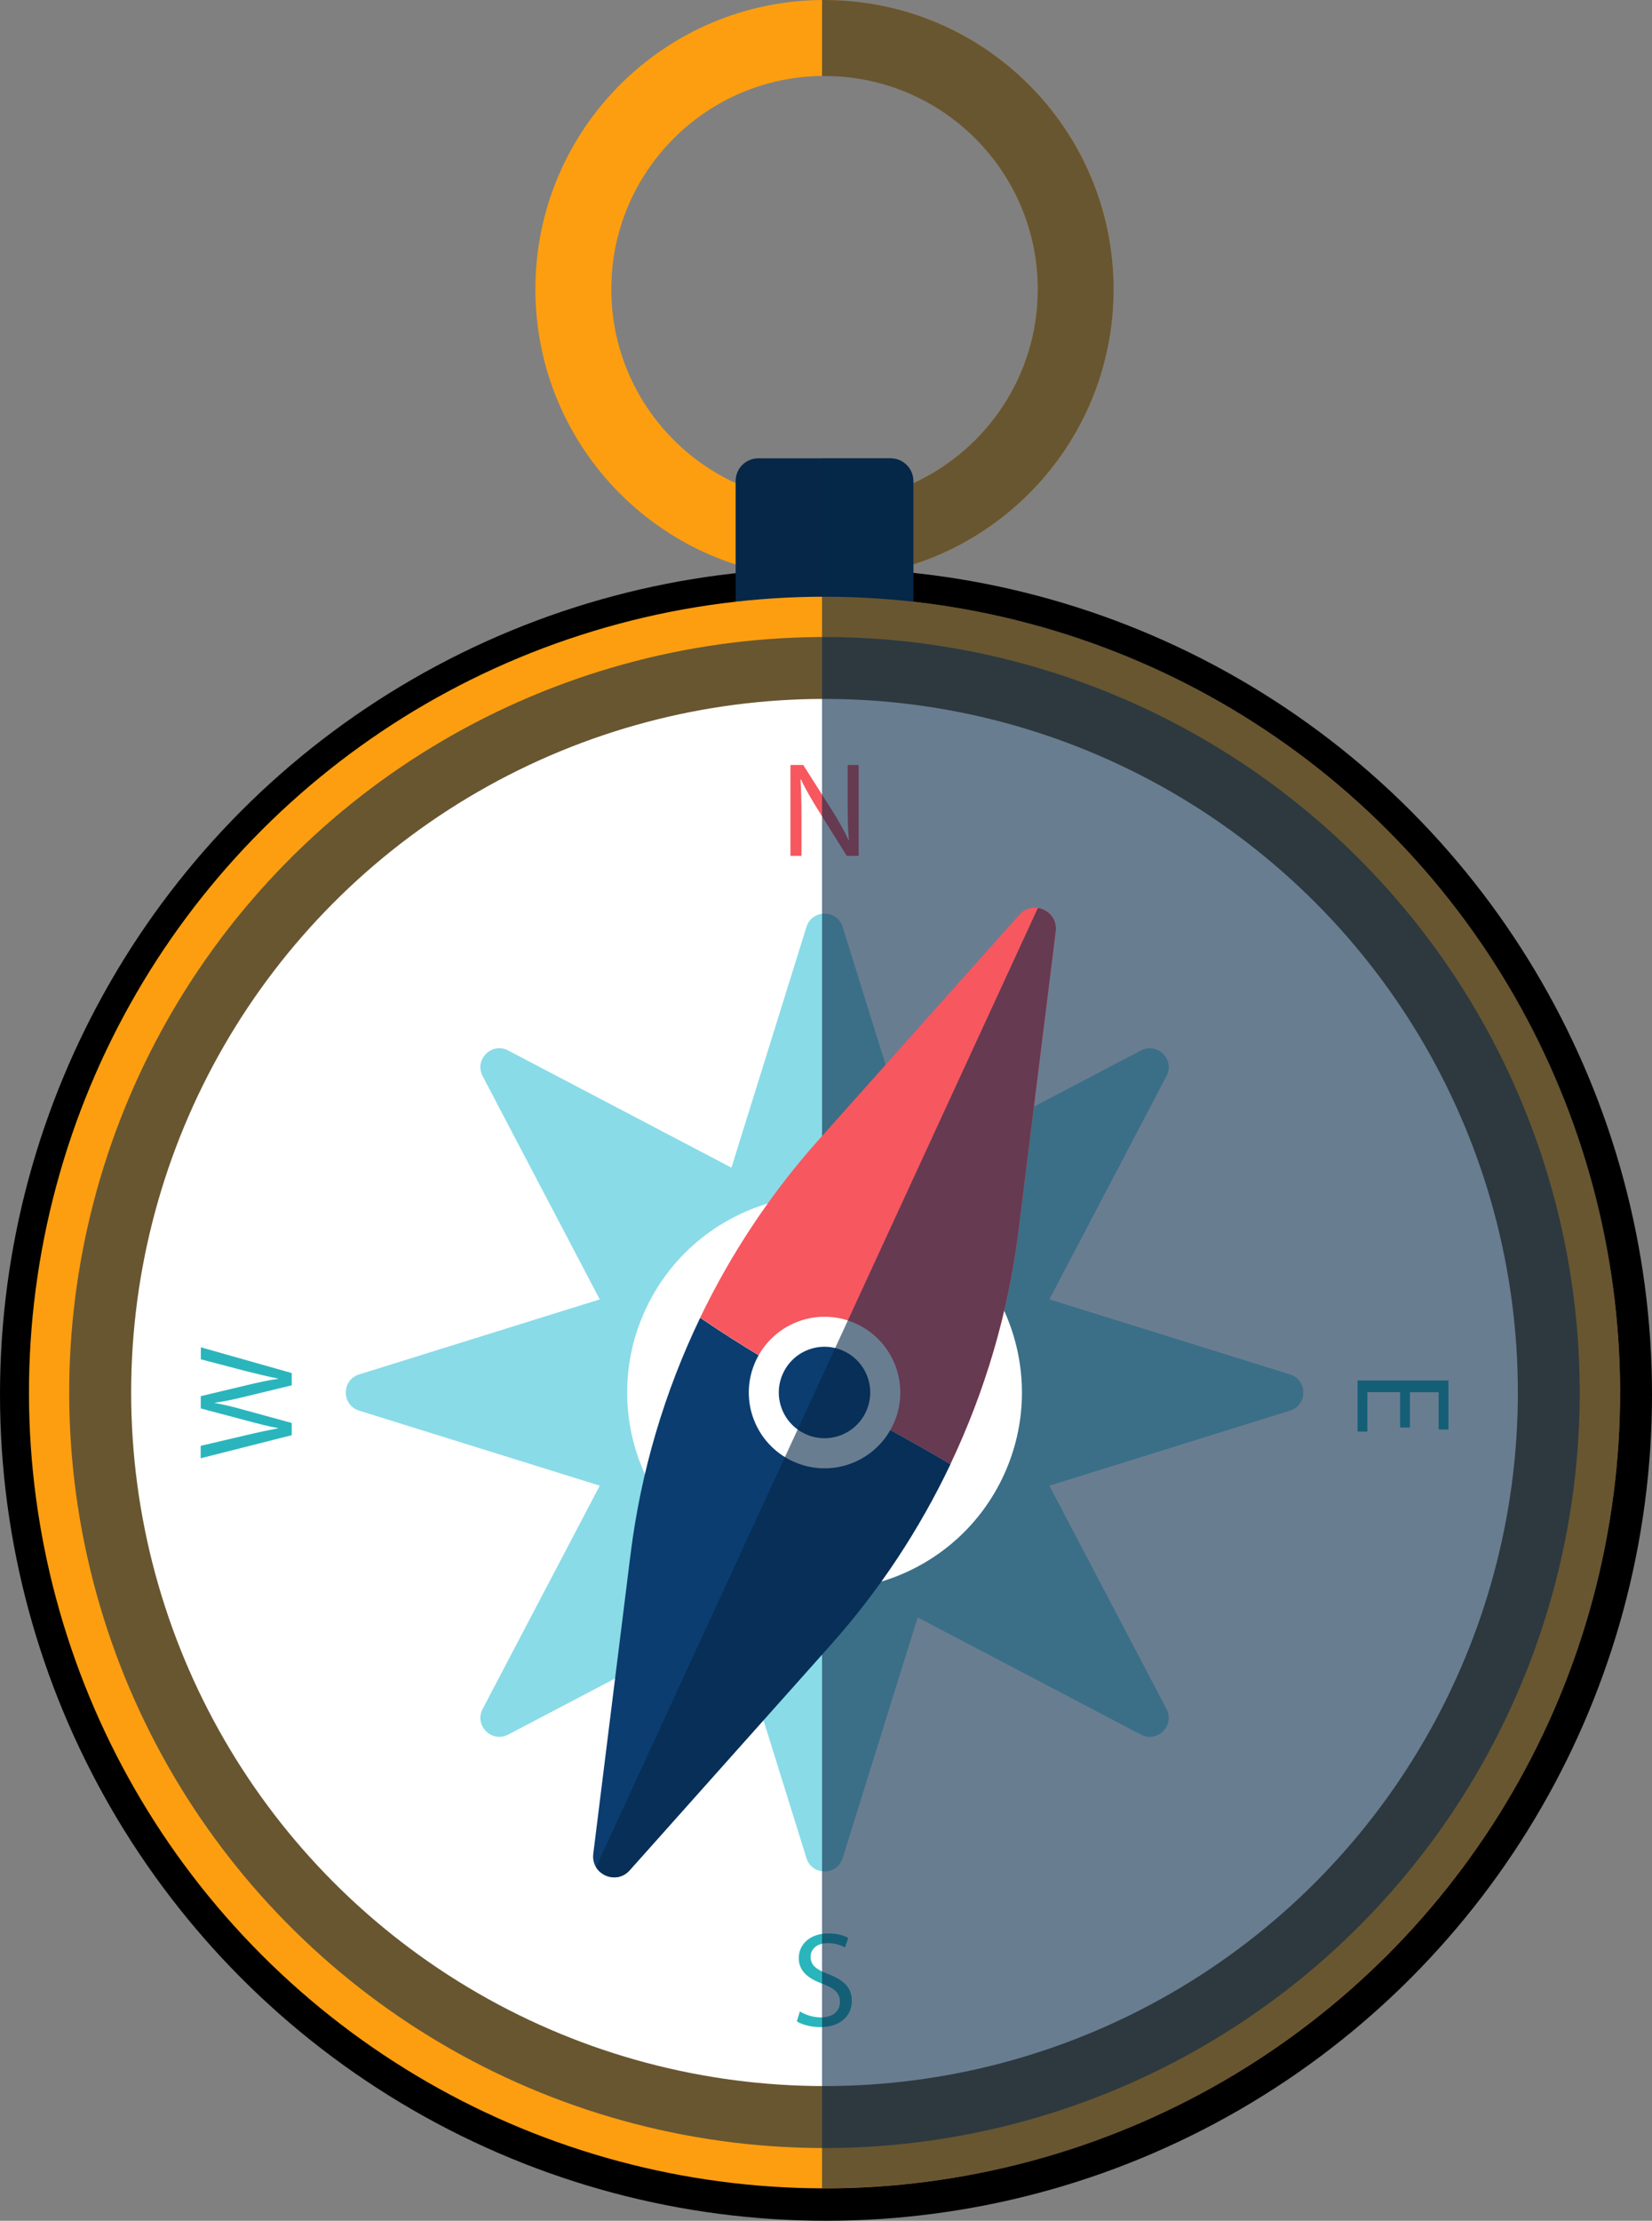
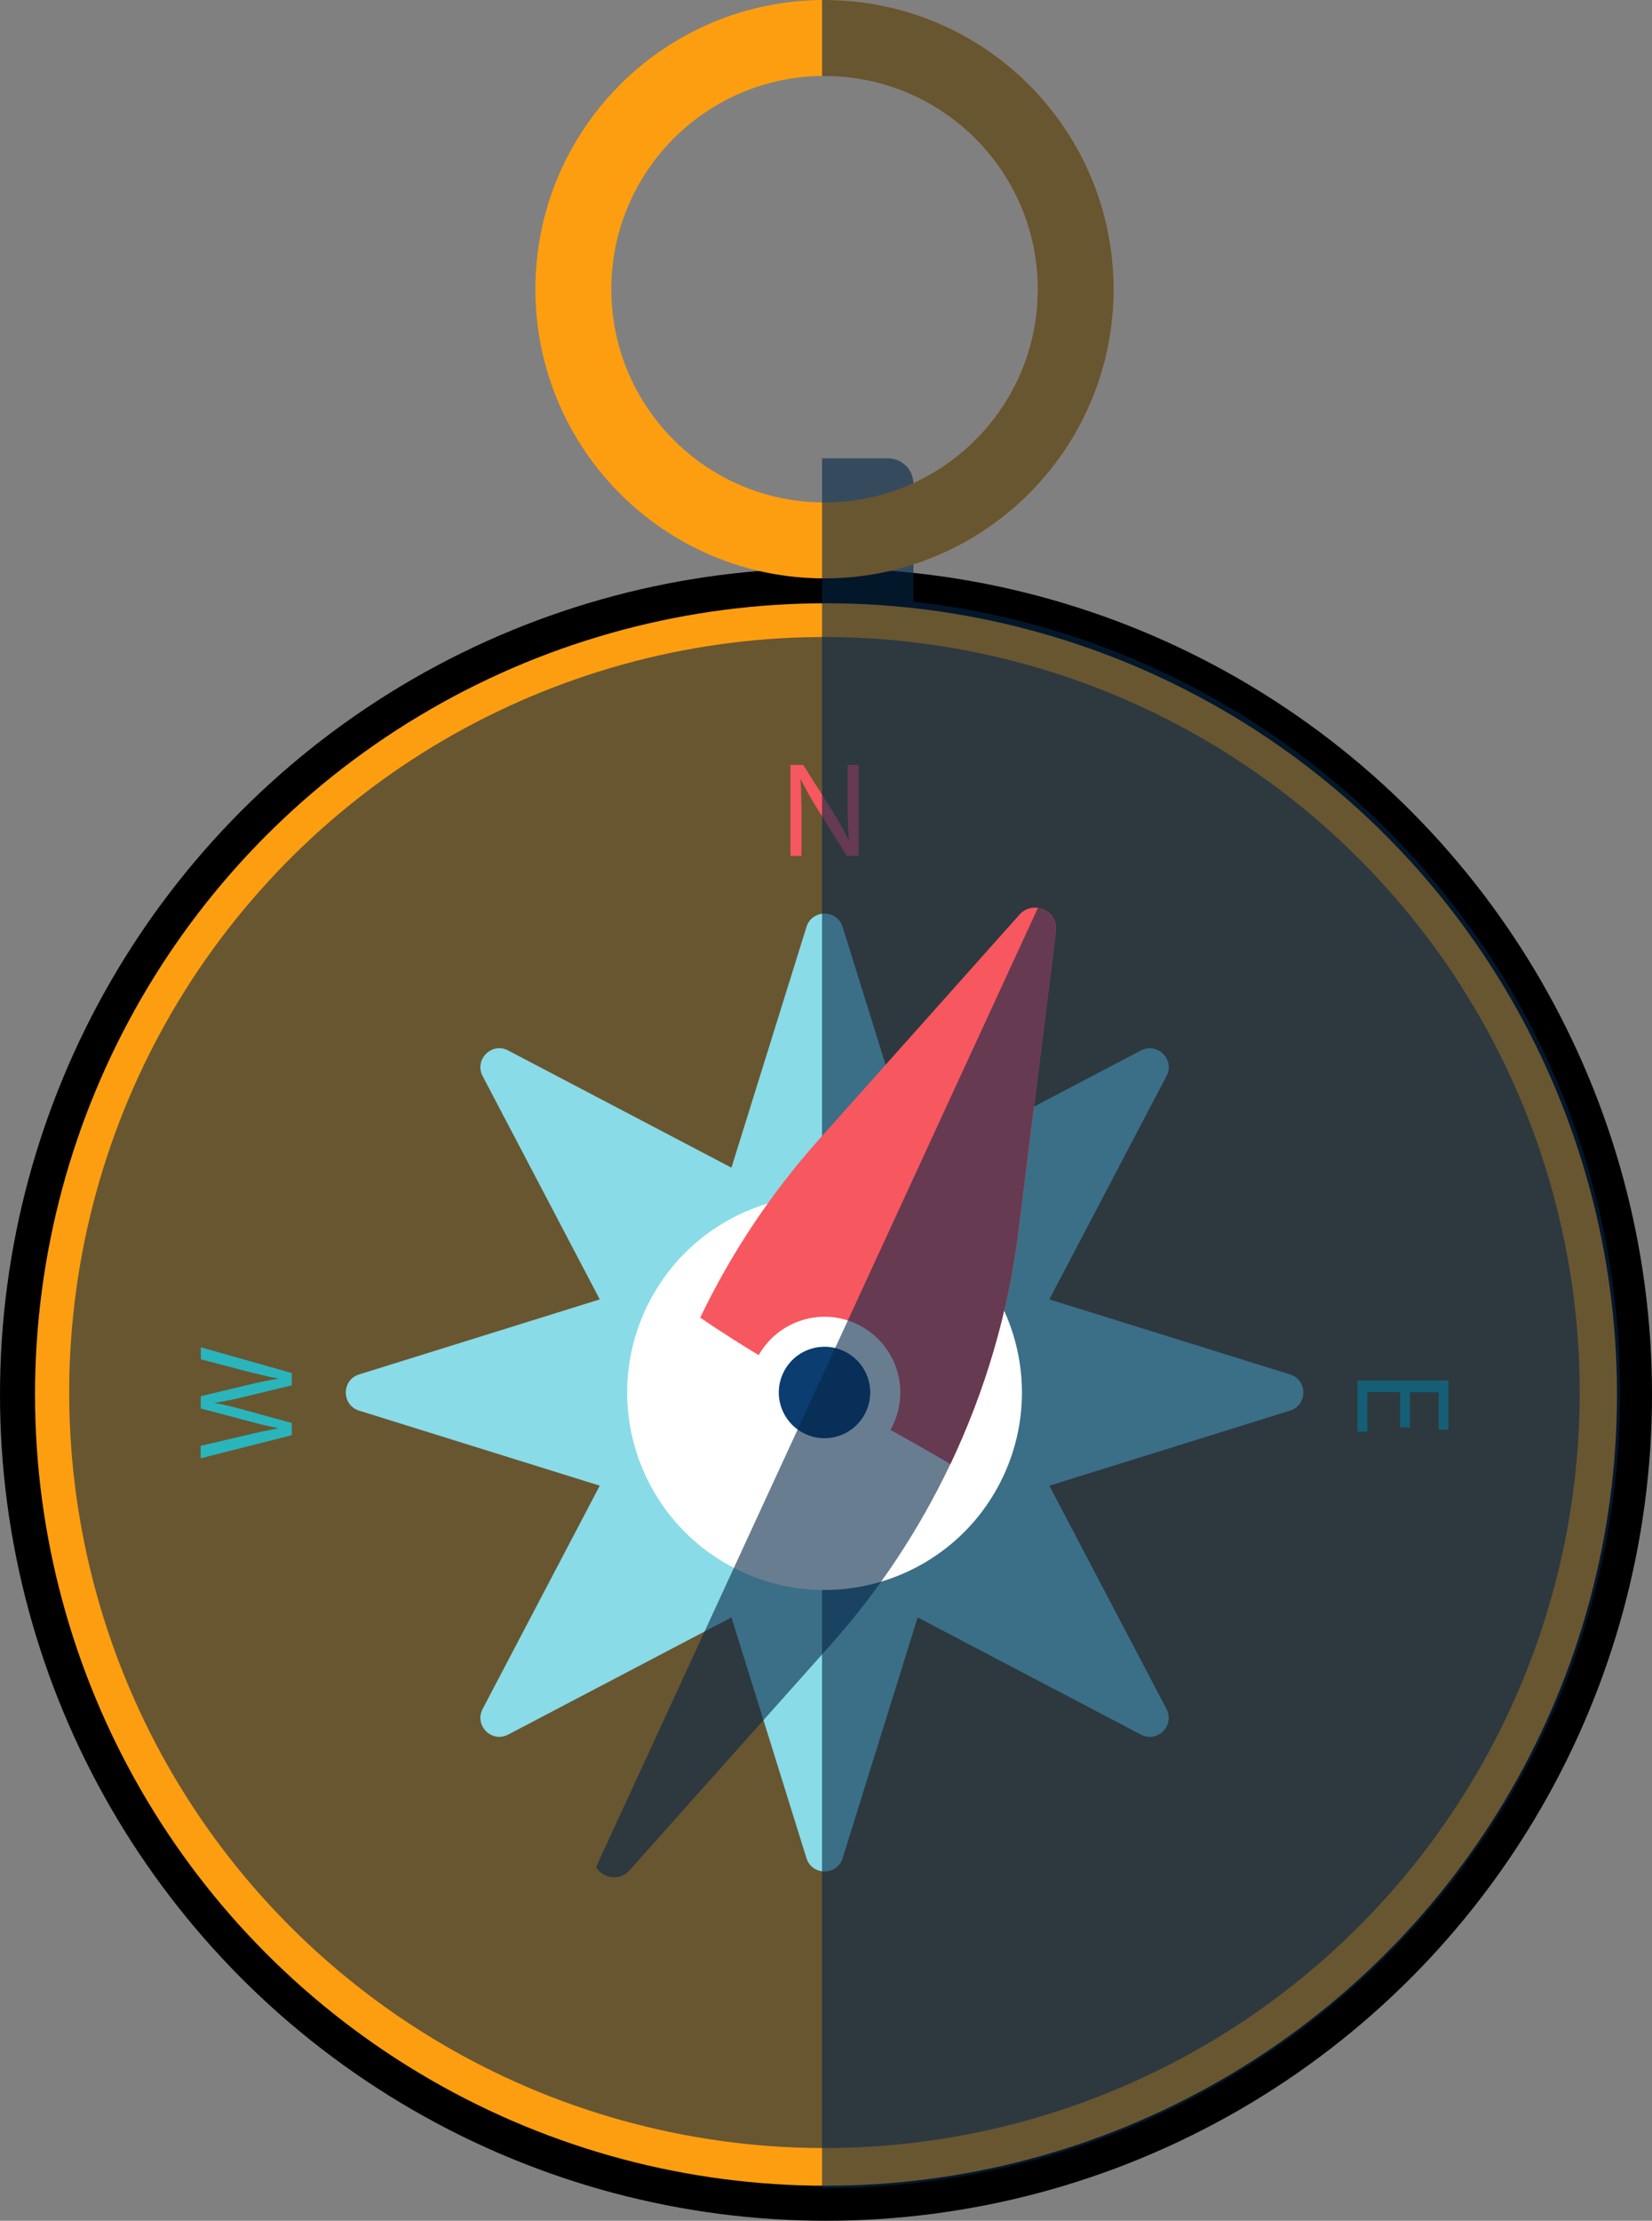
<svg xmlns="http://www.w3.org/2000/svg" viewBox="0 0 188.68 253.56">
  <rect x="0" y="0" width="188.68" height="253.56" fill="#808080" stroke="none" />
  <defs>
    <style>
      .cls-1 {
        stroke: #000;
        stroke-miterlimit: 10;
        stroke-width: 4px;
      }

      .cls-1, .cls-2 {
        fill: #fd9e10;
      }

      .cls-3 {
        fill: #fff;
      }

      .cls-4 {
        fill: #89dbe7;
      }

      .cls-5 {
        fill: #2ab5bc;
      }

      .cls-6, .cls-7 {
        fill: #062748;
      }

      .cls-8 {
        isolation: isolate;
      }

      .cls-9 {
        fill: #f7575f;
      }

      .cls-10 {
        fill: #0b3d70;
      }

      .cls-7 {
        mix-blend-mode: overlay;
        opacity: .6;
      }
    </style>
  </defs>
  <g class="cls-8">
    <g id="OBJECTS">
      <circle class="cls-1" cx="94.34" cy="159.22" r="92.34" />
      <path class="cls-2" d="M94.17,0c-18.24,0-33.02,14.78-33.02,33.02s14.78,33.02,33.02,33.02,33.02-14.78,33.02-33.02S112.41,0,94.17,0ZM94.17,57.37c-13.45,0-24.35-10.9-24.35-24.35s10.9-24.35,24.35-24.35,24.35,10.9,24.35,24.35-10.9,24.35-24.35,24.35Z" />
-       <path class="cls-6" d="M86.61,52.33h15.12c1.43,0,2.59,1.16,2.59,2.59v26.44c0,1.43-1.16,2.59-2.59,2.59h-15.12c-1.43,0-2.59-1.16-2.59-2.59v-26.44c0-1.43,1.16-2.59,2.59-2.59Z" />
-       <circle class="cls-2" cx="94.17" cy="158.99" r="90.86" transform="translate(-84.84 113.16) rotate(-45)" />
      <circle class="cls-7" cx="94.17" cy="158.99" r="86.26" transform="translate(-82.51 213.14) rotate(-76.4)" />
-       <circle class="cls-3" cx="94.17" cy="158.99" r="79.19" />
      <path class="cls-5" d="M159.91,162.98v-4.03h-3.74v4.5h-1.12v-5.83h10.38v5.6h-1.12v-4.26h-3.28v4.03h-1.11Z" />
      <path class="cls-5" d="M33.3,163.87l-10.38,2.63v-1.42l5.25-1.23c1.29-.31,2.59-.58,3.59-.77v-.03c-1.03-.17-2.26-.49-3.6-.85l-5.23-1.39v-1.4l5.27-1.26c1.23-.29,2.46-.57,3.56-.72v-.03c-1.14-.22-2.29-.51-3.59-.83l-5.23-1.37v-1.37l10.38,2.94v1.4l-5.4,1.31c-1.32.32-2.34.54-3.39.68v.03c1.03.18,2.05.42,3.39.8l5.4,1.48v1.4Z" />
      <path class="cls-9" d="M90.28,97.72v-10.38h1.46l3.33,5.25c.77,1.22,1.37,2.31,1.86,3.37l.03-.02c-.12-1.39-.15-2.65-.15-4.26v-4.34h1.26v10.38h-1.36l-3.29-5.27c-.72-1.15-1.42-2.34-1.94-3.46l-.05.02c.08,1.31.11,2.56.11,4.28v4.43h-1.26Z" />
-       <path class="cls-5" d="M91.36,229.66c.6.37,1.48.68,2.4.68,1.37,0,2.17-.72,2.17-1.77,0-.97-.55-1.52-1.96-2.06-1.69-.6-2.74-1.48-2.74-2.94,0-1.62,1.34-2.82,3.36-2.82,1.06,0,1.83.25,2.29.51l-.37,1.09c-.34-.18-1.03-.49-1.97-.49-1.42,0-1.96.85-1.96,1.55,0,.97.63,1.45,2.06,2,1.75.68,2.65,1.52,2.65,3.05,0,1.6-1.19,2.99-3.63,2.99-1,0-2.09-.29-2.65-.66l.34-1.12Z" />
      <path class="cls-4" d="M147.34,156.93l-27.49-8.57,13.38-25.5c.99-1.88-1.04-3.9-2.92-2.92l-25.5,13.38-8.57-27.49c-.63-2.02-3.5-2.02-4.13,0l-8.57,27.49-25.5-13.38c-1.88-.99-3.9,1.04-2.92,2.92l13.38,25.5-27.49,8.57c-2.02.63-2.02,3.5,0,4.13l27.49,8.57-13.38,25.5c-.98,1.88,1.04,3.9,2.92,2.92l25.5-13.38,8.57,27.49c.63,2.02,3.5,2.02,4.13,0l8.57-27.49,25.5,13.38c1.88.99,3.9-1.04,2.92-2.92l-13.38-25.5,27.49-8.57c2.02-.63,2.02-3.5,0-4.13Z" />
      <path class="cls-7" d="M104.32,68.72v-4.27c13.27-4.28,22.87-16.73,22.87-31.42C127.19,14.78,112.41,0,94.17,0c-.1,0-.19,0-.28,0v8.68c.1,0,.19,0,.28,0,13.45,0,24.35,10.9,24.35,24.35,0,9.82-5.82,18.28-14.2,22.13-.04-1.57-1.32-2.83-2.89-2.83h-7.54v197.51c.1,0,.19,0,.28,0,50.18,0,90.86-40.68,90.86-90.86,0-46.75-35.31-85.23-80.71-90.28Z" />
      <g>
        <path class="cls-3" d="M114.7,168.31c-5.15,11.34-18.51,16.35-29.84,11.21-11.34-5.15-16.35-18.51-11.21-29.84,5.15-11.34,18.51-16.35,29.84-11.21,11.34,5.15,16.35,18.51,11.21,29.84Z" />
-         <path class="cls-10" d="M72.02,177.43l-4.26,34.23c-.29,2.33,2.6,3.64,4.16,1.89l22.96-25.74c5.55-6.22,10.13-13.18,13.67-20.62-9.28-5.49-19.28-10.36-28.58-16.73-4.07,8.46-6.78,17.56-7.95,26.98Z" />
        <path class="cls-9" d="M120.59,106.33c.29-2.33-2.6-3.64-4.16-1.89l-22.96,25.74c-5.46,6.12-9.98,12.95-13.5,20.26,9.3,6.37,19.3,11.24,28.58,16.73,3.97-8.36,6.62-17.33,7.78-26.62l4.26-34.23Z" />
        <path class="cls-3" d="M102.05,162.57c-1.98,4.35-7.1,6.28-11.45,4.3s-6.28-7.1-4.3-11.45c1.98-4.35,7.1-6.28,11.45-4.3s6.28,7.1,4.3,11.45Z" />
        <path class="cls-10" d="M98.92,161.15c-1.19,2.62-4.28,3.79-6.91,2.59-2.62-1.19-3.79-4.28-2.59-6.91,1.19-2.62,4.28-3.79,6.91-2.59,2.62,1.19,3.79,4.28,2.59,6.91Z" />
      </g>
      <path class="cls-7" d="M118.54,103.67l-50.47,109.52c.77,1.26,2.68,1.66,3.84.35l22.96-25.74c5.55-6.22,10.13-13.18,13.67-20.62,3.97-8.36,6.62-17.33,7.78-26.62l4.26-34.23c.18-1.44-.86-2.48-2.04-2.66Z" />
    </g>
  </g>
</svg>